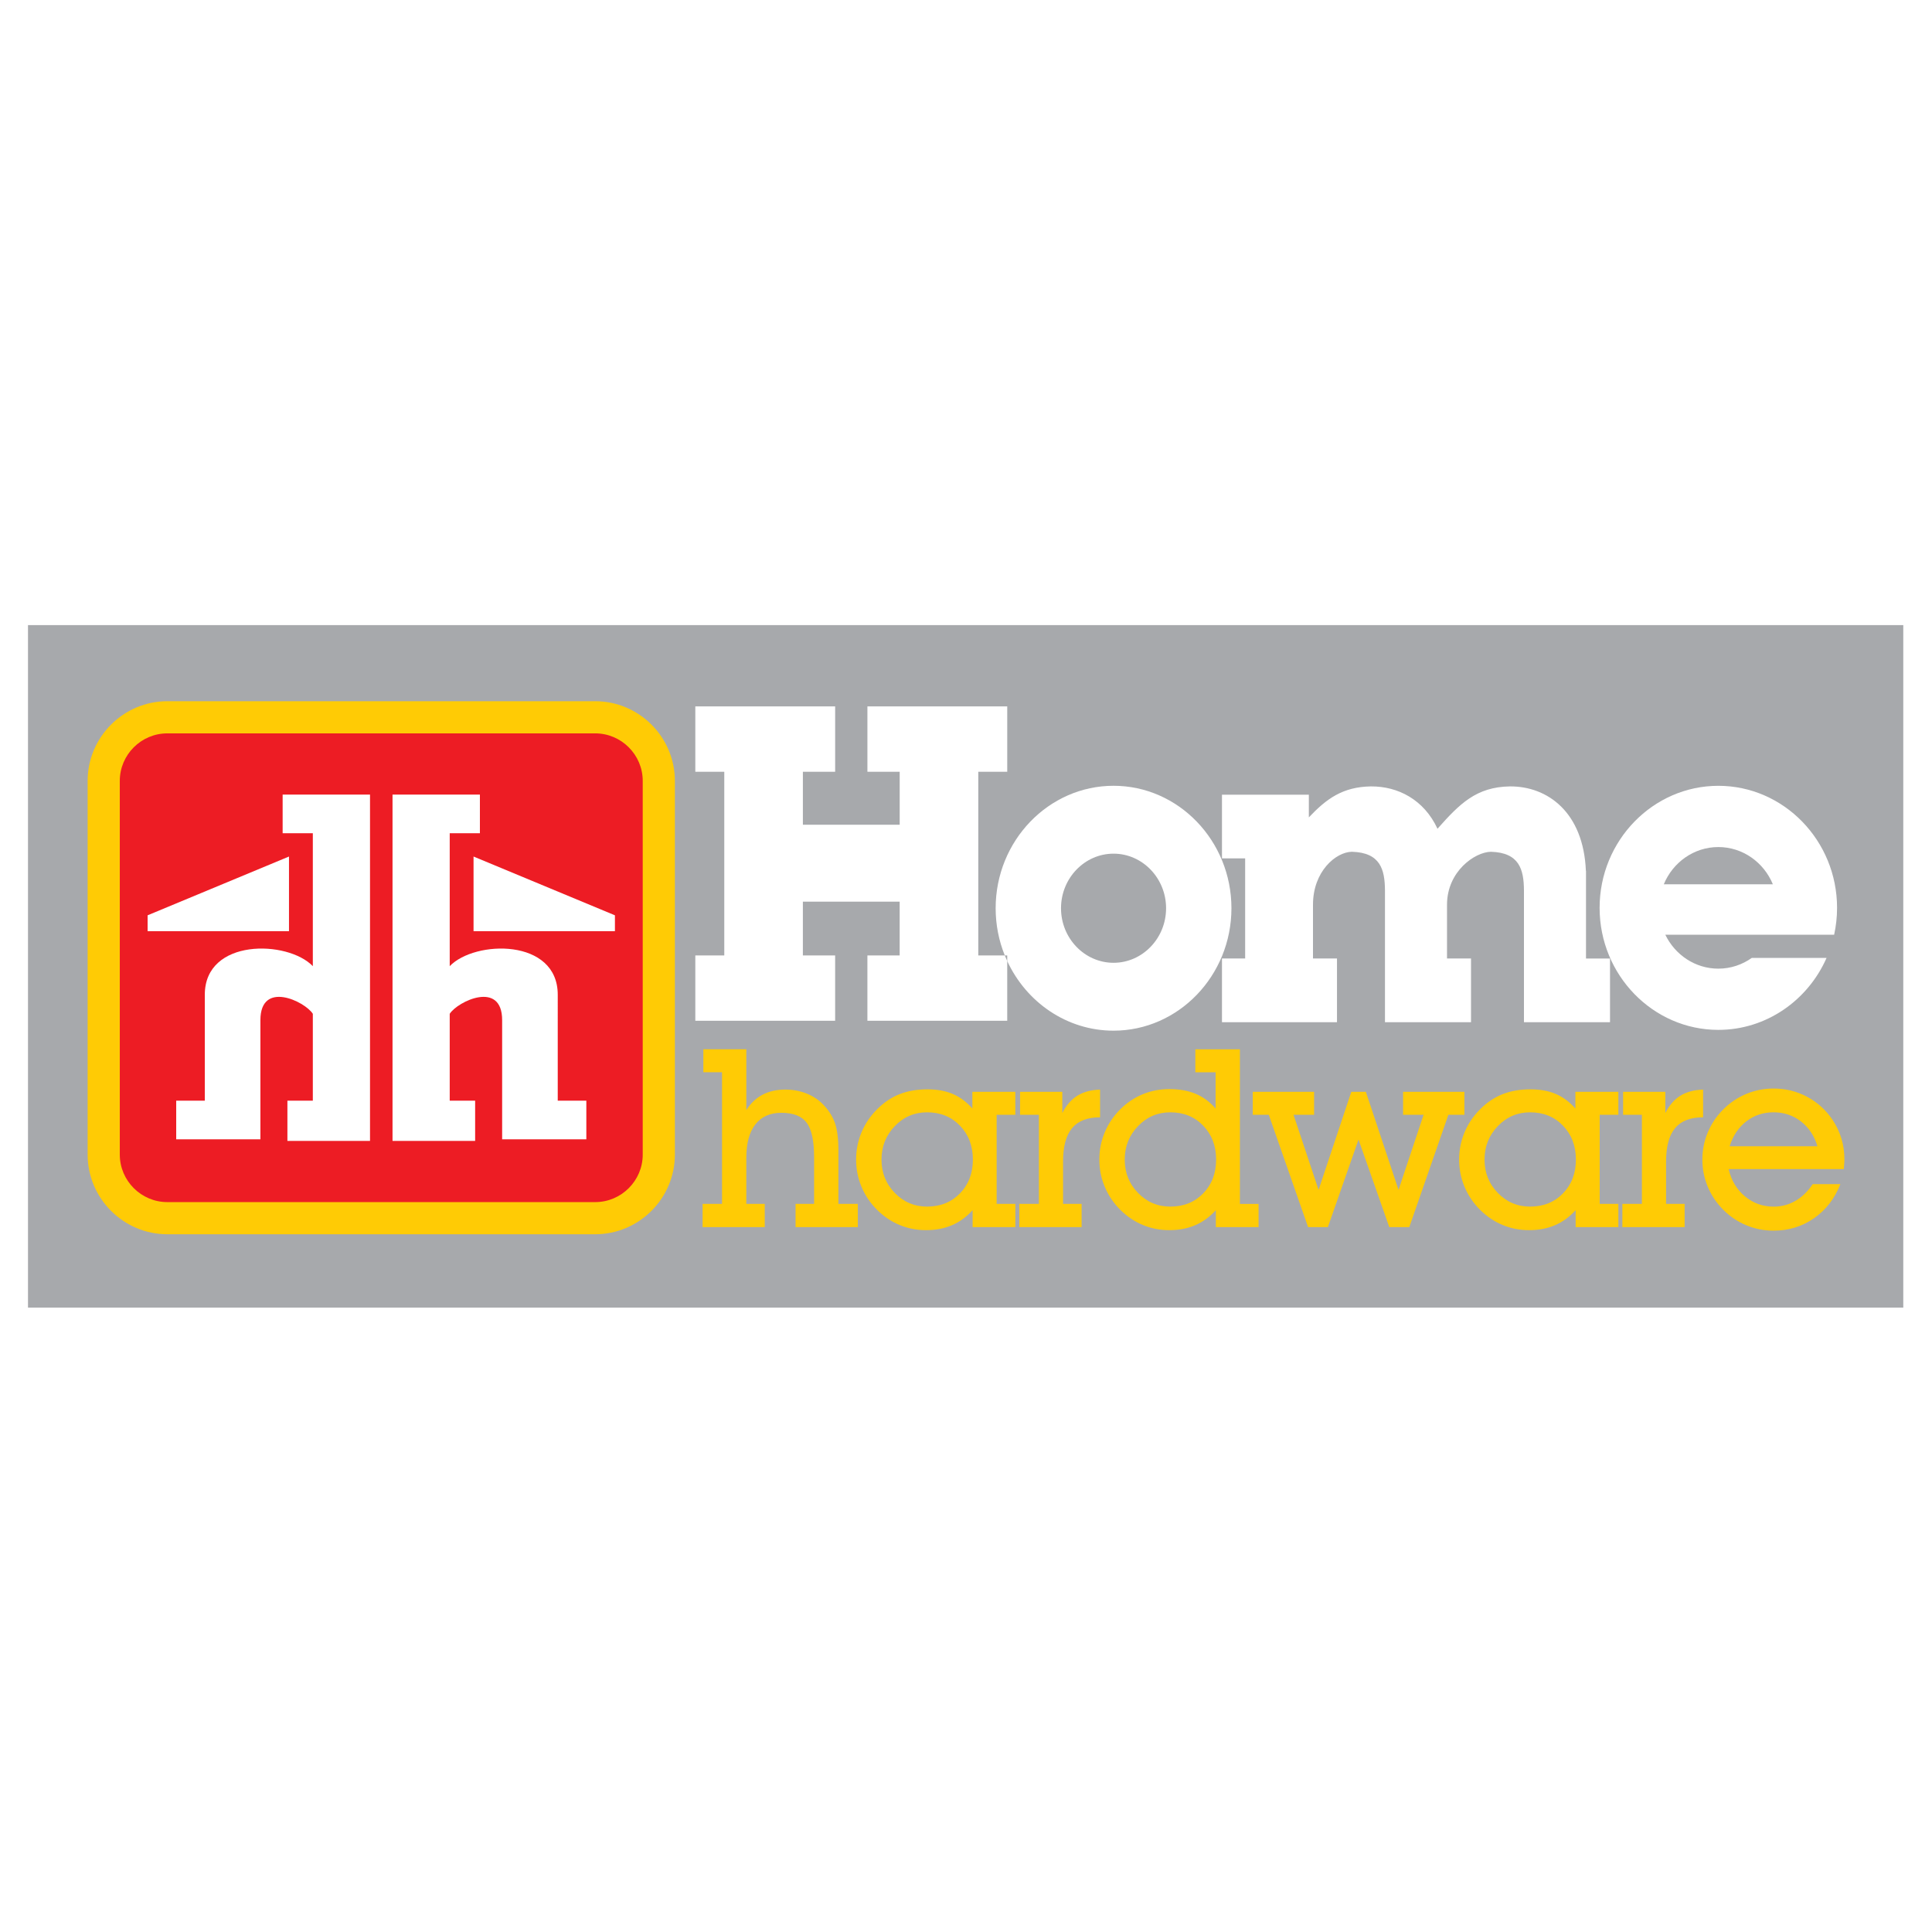
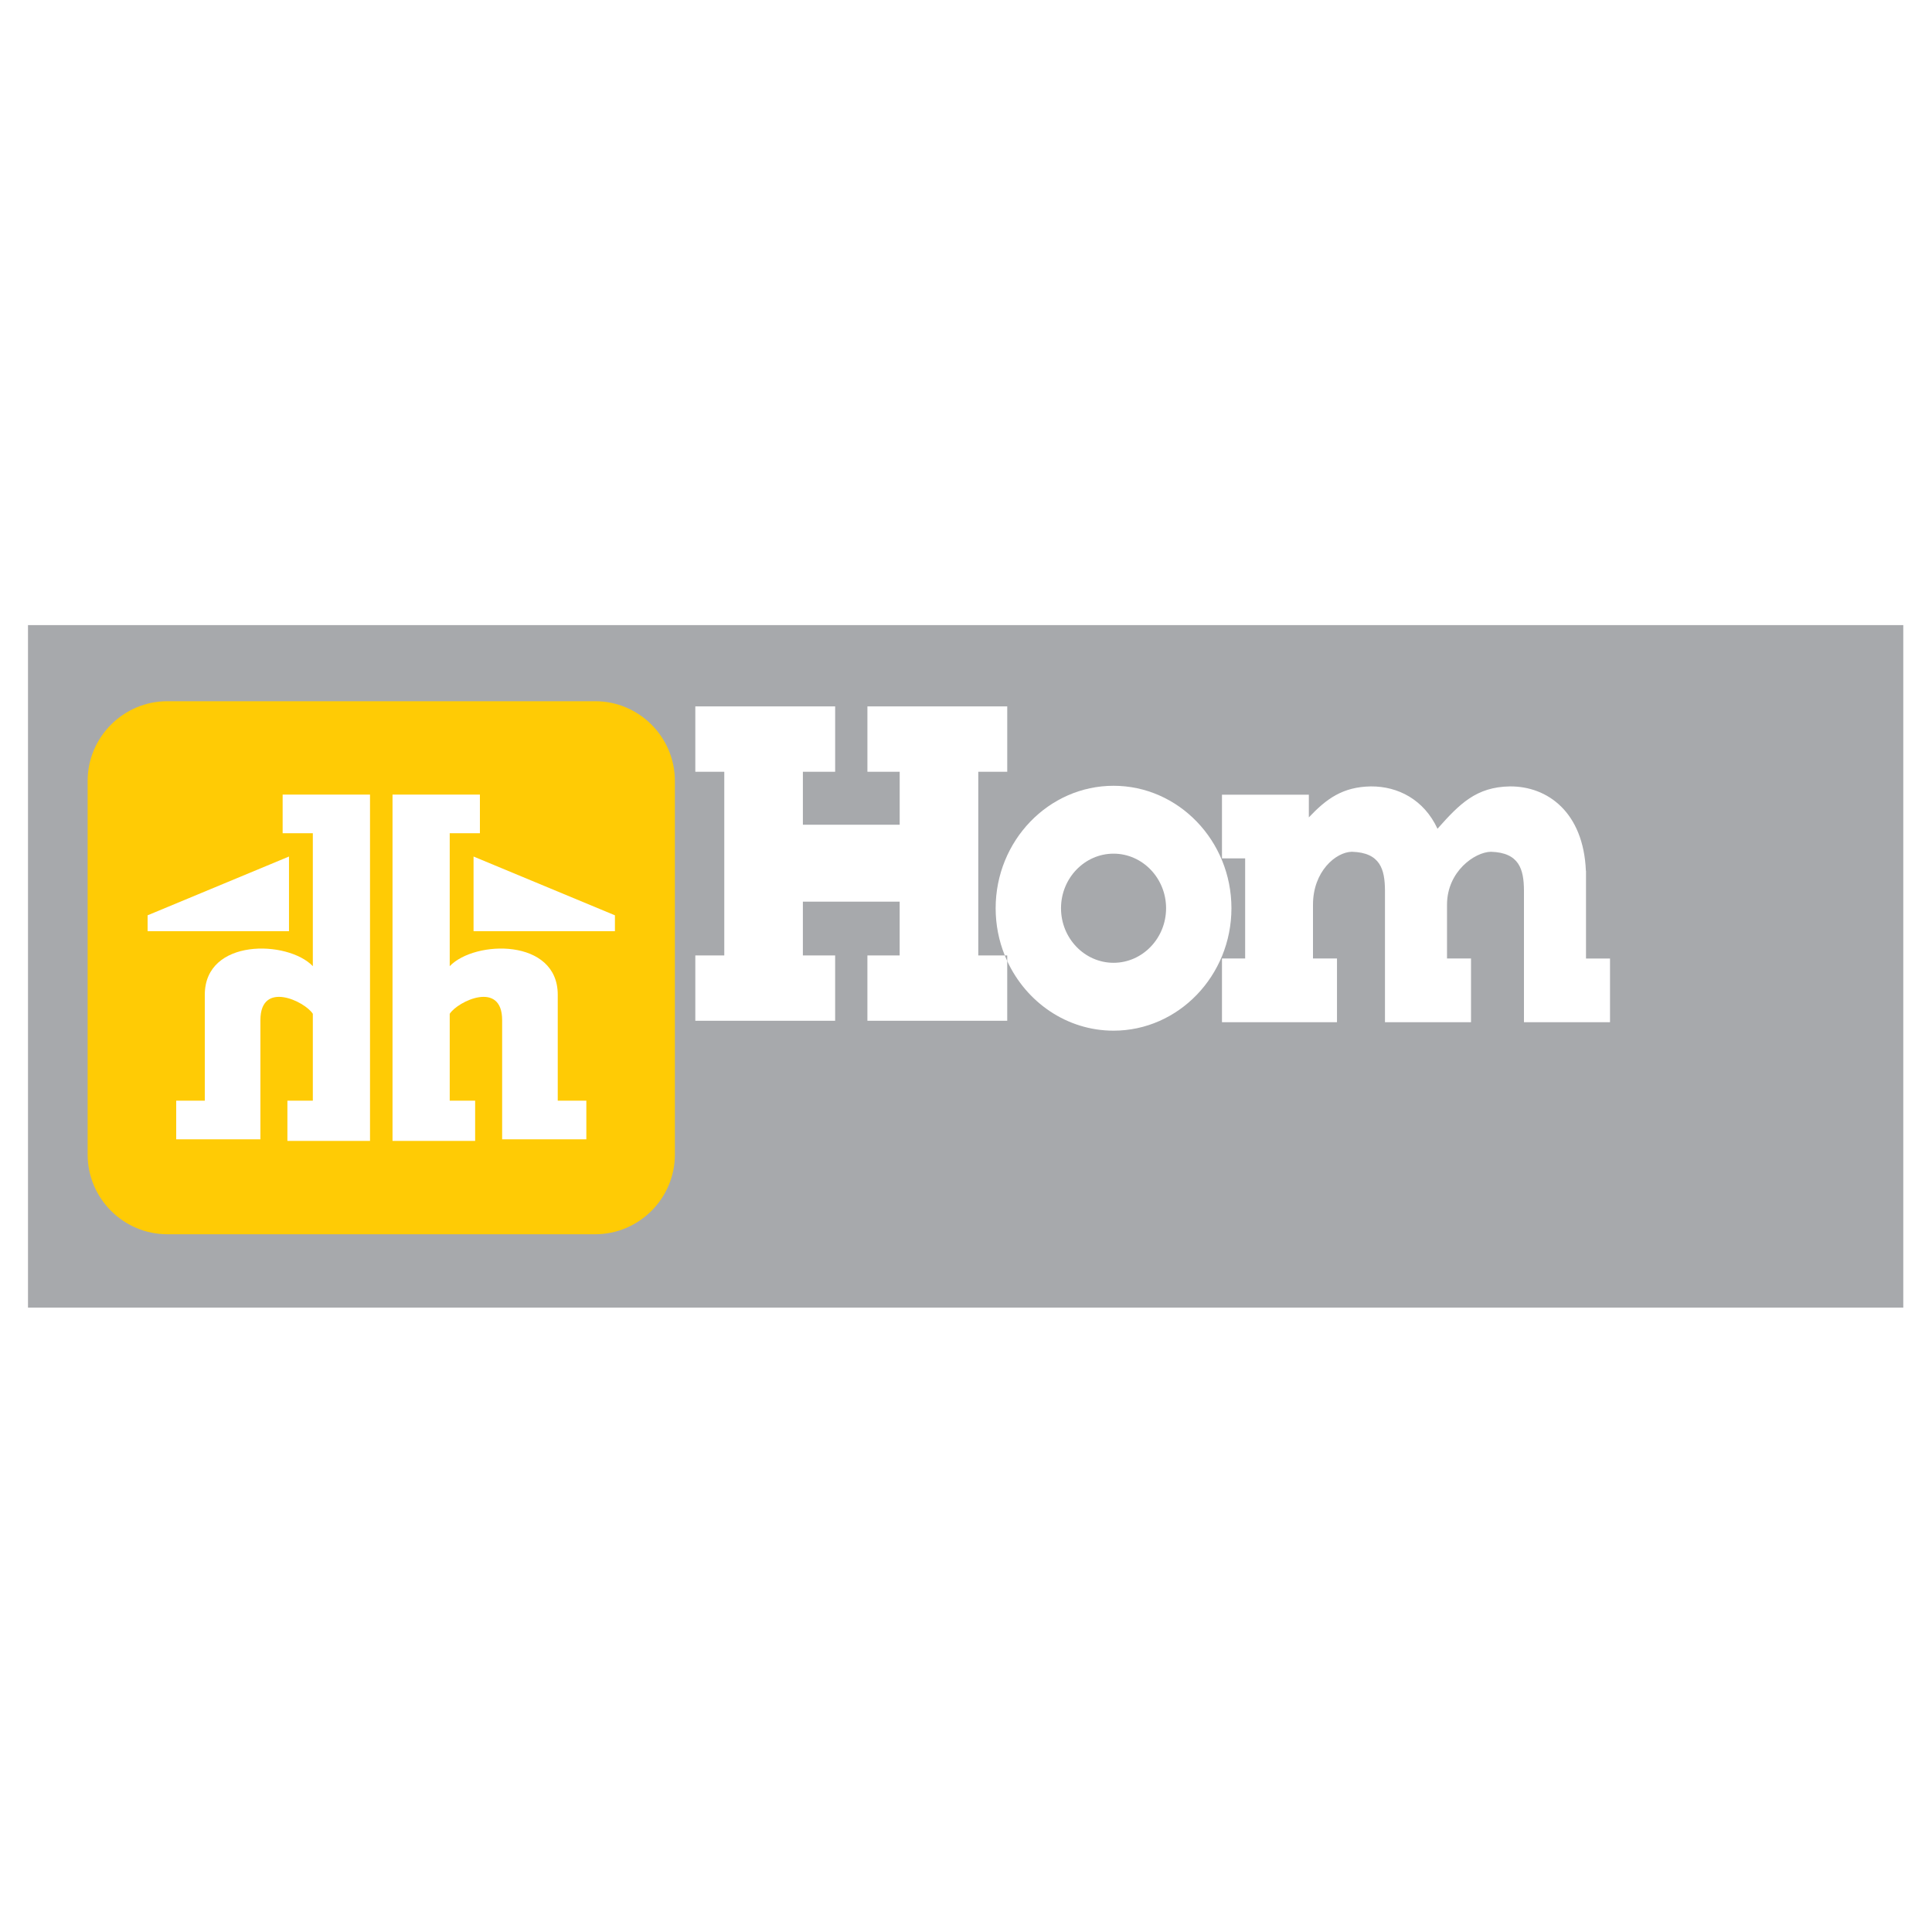
<svg xmlns="http://www.w3.org/2000/svg" version="1.0" id="Layer_1" x="0px" y="0px" width="192.744px" height="192.744px" viewBox="0 0 192.744 192.744" enable-background="new 0 0 192.744 192.744" xml:space="preserve">
  <g>
-     <polygon fill-rule="evenodd" clip-rule="evenodd" fill="#FFFFFF" points="0,0 192.744,0 192.744,192.744 0,192.744 0,0  " />
    <polygon fill-rule="evenodd" clip-rule="evenodd" fill="#A7A9AC" points="2.793,62.363 189.879,62.363 189.879,130.453    2.793,130.453 2.793,62.363 2.793,62.363 2.793,62.363  " />
    <path fill-rule="evenodd" clip-rule="evenodd" fill="#FFCB05" d="M16.691,69.956h42.69l0,0c4.372,0,7.948,3.577,7.948,7.948l0,0   v37.282l0,0c0,4.371-3.577,7.948-7.948,7.948l0,0h-42.69l0,0c-4.371,0-7.948-3.577-7.948-7.948l0,0V77.904l0,0   C8.744,73.533,12.32,69.956,16.691,69.956L16.691,69.956L16.691,69.956L16.691,69.956L16.691,69.956z" />
-     <path fill-rule="evenodd" clip-rule="evenodd" fill="#ED1C24" d="M16.691,73.164h42.69l0,0c2.607,0,4.74,2.133,4.74,4.74l0,0   v37.282l0,0c0,2.607-2.133,4.74-4.74,4.74l0,0h-42.69l0,0c-2.607,0-4.74-2.133-4.74-4.74l0,0V77.904l0,0   C11.951,75.297,14.084,73.164,16.691,73.164L16.691,73.164L16.691,73.164L16.691,73.164L16.691,73.164z" />
    <path fill-rule="evenodd" clip-rule="evenodd" fill="#FFFFFF" d="M39.16,79.271v34.55h8.242v-4.015h-2.536v-8.664l0,0   c0.793-1.244,5.23-3.377,5.23,0.634l0,0v11.887h8.4v-3.856h-2.853V99.239l0,0c0-5.651-8.264-5.464-10.777-2.852l0,0v-13.26h3.011   v-3.856H39.16L39.16,79.271L39.16,79.271L39.16,79.271z M36.914,79.271v34.55h-8.241v-4.015h2.536v-8.664l0,0   c-0.794-1.244-5.23-3.377-5.23,0.634l0,0v11.887h-8.4v-3.856h2.853V99.239l0,0c0-5.651,8.264-5.464,10.777-2.852l0,0v-13.26h-3.012   v-3.856H36.914L36.914,79.271L36.914,79.271L36.914,79.271z M47.243,85.451V92.9h14.105v-1.585L47.243,85.451L47.243,85.451   L47.243,85.451L47.243,85.451z M28.831,85.451V92.9H14.726v-1.585L28.831,85.451L28.831,85.451L28.831,85.451L28.831,85.451z" />
    <path fill-rule="evenodd" clip-rule="evenodd" fill="#FFFFFF" d="M97.597,95.317V76.994h2.889v-6.521H86.537v6.521h3.219v5.282   h-9.657v-5.282h3.219v-6.521H69.368v6.521h2.889v18.323h-2.889v6.521h13.949v-6.521h-3.219v-5.365h9.657v5.365h-3.219v6.521h13.949   V95.88l0,0c-0.085-0.185-0.166-0.373-0.243-0.562l0,0H97.597L97.597,95.317L97.597,95.317z" />
-     <path fill-rule="evenodd" clip-rule="evenodd" fill="#FFFFFF" d="M176.717,93.254h6.264l0,0c0.189-0.864,0.292-1.761,0.292-2.683   c0-6.706-5.32-12.175-11.845-12.175c-6.523,0-11.845,5.469-11.845,12.175s5.321,12.174,11.845,12.174   c4.794,0,8.938-2.954,10.798-7.181l0,0h-7.459l0,0c-0.951,0.675-2.1,1.073-3.339,1.073c-2.314,0-4.322-1.382-5.289-3.384l0,0h6.403   H176.717L176.717,93.254L176.717,93.254z M165.988,88.219c0.896-2.179,2.999-3.714,5.439-3.714s4.543,1.535,5.439,3.714l0,0   H165.988L165.988,88.219L165.988,88.219z" />
    <path fill-rule="evenodd" clip-rule="evenodd" fill="#FFFFFF" d="M111.092,78.393c-6.479,0-11.762,5.488-11.762,12.216   c0,1.667,0.325,3.259,0.912,4.709l0,0h0.243v0.562l0,0c1.9,4.102,5.944,6.944,10.606,6.944c6.479,0,11.762-5.488,11.762-12.216   S117.57,78.393,111.092,78.393L111.092,78.393L111.092,78.393L111.092,78.393z M111.092,96.052c-2.887,0-5.241-2.445-5.241-5.443   s2.354-5.444,5.241-5.444s5.241,2.446,5.241,5.444S113.979,96.052,111.092,96.052L111.092,96.052L111.092,96.052L111.092,96.052z" />
    <path fill-rule="evenodd" clip-rule="evenodd" fill="#FFFFFF" d="M158.227,87.781c0.003-0.142,0.001-0.28,0-0.418l0,0v-0.489   h-0.013l0,0c-0.241-5.851-3.834-8.445-7.58-8.419c-3.363,0.054-5.018,1.739-7.224,4.225c-1.349-2.913-3.956-4.244-6.644-4.225   c-2.82,0.045-4.439,1.239-6.19,3.09l0,0V79.28h-8.667v6.355h2.312v9.987h-2.312v6.356h11.474v-6.356h-2.394v-5.365l0,0   c0-3.33,2.283-5.254,3.879-5.282c2.844,0.081,3.289,1.763,3.302,3.862l0,0v0.1v13.042h8.584v-6.356h-2.394v-5.365l0,0   c0-3.33,2.779-5.254,4.375-5.282c2.843,0.081,3.288,1.763,3.301,3.862l0,0v0.1v13.042h8.585v-6.356h-2.395V87.781L158.227,87.781   L158.227,87.781z" />
-     <path fill-rule="evenodd" clip-rule="evenodd" fill="#FFCB05" d="M72.032,120.105v-13.133h-1.863v-2.292h4.288v6.068l0,0   c0.437-0.69,0.981-1.203,1.625-1.539c0.645-0.337,1.402-0.508,2.263-0.508c0.728,0,1.418,0.125,2.062,0.37   c0.645,0.25,1.202,0.604,1.664,1.069c0.57,0.573,0.973,1.197,1.214,1.863c0.237,0.665,0.358,1.584,0.358,2.753l0,0v5.348h1.938   v2.316h-6.213v-2.316h1.85v-4.641l0,0c0-1.647-0.249-2.804-0.744-3.46c-0.495-0.658-1.335-0.986-2.52-0.986   c-1.131,0-1.997,0.387-2.596,1.156c-0.603,0.773-0.902,1.884-0.902,3.34l0,0v4.591h1.838v2.316h-6.2v-2.316H72.032L72.032,120.105   L72.032,120.105L72.032,120.105z M97.058,115.685c0-1.364-0.429-2.491-1.285-3.381c-0.857-0.891-1.955-1.335-3.286-1.335   c-1.26,0-2.333,0.457-3.218,1.377c-0.886,0.919-1.327,2.029-1.327,3.339c0,1.307,0.44,2.416,1.327,3.327   c0.885,0.91,1.958,1.364,3.218,1.364c1.331,0,2.429-0.44,3.286-1.323C96.629,118.172,97.058,117.049,97.058,115.685L97.058,115.685   L97.058,115.685L97.058,115.685L97.058,115.685z M99.432,120.105h1.863v2.316h-4.263v-1.692l0,0   c-0.599,0.665-1.281,1.165-2.046,1.496c-0.765,0.333-1.63,0.5-2.595,0.5c-0.936,0-1.813-0.171-2.637-0.512   c-0.828-0.342-1.576-0.845-2.25-1.51c-0.682-0.682-1.202-1.451-1.56-2.312c-0.358-0.856-0.536-1.759-0.536-2.707   c0-0.943,0.178-1.847,0.536-2.707c0.358-0.861,0.877-1.631,1.56-2.312c0.682-0.687,1.431-1.186,2.241-1.506   c0.811-0.319,1.734-0.482,2.766-0.482c0.977,0,1.826,0.154,2.544,0.462c0.724,0.312,1.376,0.794,1.951,1.451l0,0v-1.667h4.287   v2.292h-1.863V120.105L99.432,120.105L99.432,120.105L99.432,120.105z M103.643,120.105v-8.891h-1.876v-2.292h4.213v2.12l0,0   c0.392-0.773,0.89-1.347,1.493-1.725c0.607-0.379,1.364-0.583,2.275-0.616l0,0v2.766l0,0c-1.26,0-2.192,0.357-2.791,1.077   c-0.603,0.72-0.902,1.83-0.902,3.331l0,0v4.229h1.851v2.316h-6.213v-2.316H103.643L103.643,120.105L103.643,120.105   L103.643,120.105z M112.208,115.685c0,1.307,0.44,2.416,1.326,3.327c0.886,0.91,1.959,1.364,3.219,1.364   c1.331,0,2.429-0.44,3.286-1.323c0.856-0.881,1.285-2.004,1.285-3.368s-0.429-2.491-1.285-3.381   c-0.857-0.891-1.955-1.335-3.286-1.335c-1.26,0-2.333,0.457-3.219,1.377C112.648,113.265,112.208,114.375,112.208,115.685   L112.208,115.685L112.208,115.685L112.208,115.685L112.208,115.685z M121.299,120.729c-0.6,0.665-1.28,1.165-2.046,1.496   c-0.766,0.333-1.631,0.5-2.595,0.5c-0.936,0-1.813-0.171-2.637-0.512c-0.828-0.342-1.576-0.845-2.25-1.51   c-0.683-0.682-1.202-1.455-1.56-2.312c-0.358-0.856-0.536-1.759-0.536-2.707c0-0.952,0.178-1.855,0.536-2.711   c0.357-0.857,0.877-1.631,1.56-2.312c0.674-0.665,1.422-1.165,2.25-1.502c0.823-0.337,1.701-0.507,2.637-0.507   c0.997,0,1.875,0.158,2.624,0.47c0.753,0.312,1.417,0.803,1.992,1.468l0,0v-3.617h-2.021v-2.292h4.445v15.425h1.863v2.316h-4.263   V120.729L121.299,120.729L121.299,120.729L121.299,120.729z M130.5,122.422l-3.921-11.207h-1.598v-2.292h6.117v2.292h-2.05   l2.499,7.493l3.265-9.785h1.452l3.26,9.785l2.5-7.493h-2.047v-2.292h6.117v2.292h-1.597l-3.9,11.207h-1.996l-3.069-8.733   l-3.057,8.733H130.5L130.5,122.422L130.5,122.422L130.5,122.422z M157.218,115.685c0-1.364-0.429-2.491-1.285-3.381   c-0.856-0.891-1.954-1.335-3.286-1.335c-1.26,0-2.333,0.457-3.218,1.377c-0.886,0.919-1.326,2.029-1.326,3.339   c0,1.307,0.44,2.416,1.326,3.327c0.885,0.91,1.958,1.364,3.218,1.364c1.332,0,2.43-0.44,3.286-1.323   C156.789,118.172,157.218,117.049,157.218,115.685L157.218,115.685L157.218,115.685L157.218,115.685L157.218,115.685z    M159.593,120.105h1.862v2.316h-4.263v-1.692l0,0c-0.599,0.665-1.28,1.165-2.046,1.496c-0.765,0.333-1.63,0.5-2.595,0.5   c-0.936,0-1.813-0.171-2.637-0.512c-0.828-0.342-1.576-0.845-2.25-1.51c-0.682-0.682-1.202-1.451-1.56-2.312   c-0.357-0.856-0.536-1.759-0.536-2.707c0-0.943,0.179-1.847,0.536-2.707c0.357-0.861,0.878-1.631,1.56-2.312   c0.682-0.687,1.431-1.186,2.241-1.506c0.812-0.319,1.734-0.482,2.767-0.482c0.977,0,1.825,0.154,2.544,0.462   c0.724,0.312,1.377,0.794,1.951,1.451l0,0v-1.667h4.287v2.292h-1.862V120.105L159.593,120.105L159.593,120.105L159.593,120.105z    M163.803,120.105v-8.891h-1.876v-2.292h4.213v2.12l0,0c0.392-0.773,0.891-1.347,1.493-1.725c0.607-0.379,1.364-0.583,2.275-0.616   l0,0v2.766l0,0c-1.26,0-2.192,0.357-2.79,1.077c-0.604,0.72-0.903,1.83-0.903,3.331l0,0v4.229h1.851v2.316h-6.213v-2.316H163.803   L163.803,120.105L163.803,120.105L163.803,120.105z M172.552,114.354h8.762l0,0c-0.308-1.04-0.857-1.863-1.639-2.472   c-0.786-0.61-1.696-0.914-2.736-0.914c-1.031,0-1.934,0.3-2.712,0.895C173.453,112.462,172.893,113.289,172.552,114.354   L172.552,114.354L172.552,114.354L172.552,114.354L172.552,114.354z M183.605,118.13c-0.57,1.447-1.447,2.582-2.633,3.406   c-1.186,0.828-2.529,1.239-4.034,1.239c-0.948,0-1.854-0.179-2.716-0.536c-0.86-0.357-1.626-0.87-2.291-1.535   c-0.683-0.682-1.202-1.455-1.56-2.316c-0.358-0.861-0.536-1.759-0.536-2.703c0-0.943,0.178-1.842,0.536-2.703   c0.357-0.86,0.877-1.635,1.56-2.316c0.665-0.665,1.431-1.177,2.291-1.535c0.861-0.357,1.764-0.535,2.716-0.535   c1.202,0,2.316,0.273,3.352,0.827c1.032,0.553,1.88,1.322,2.546,2.316c0.391,0.59,0.682,1.214,0.877,1.863   c0.195,0.648,0.292,1.335,0.292,2.058c0,0.113-0.005,0.237-0.013,0.37c-0.009,0.134-0.026,0.337-0.05,0.604l0,0h-11.486l0,0   c0.266,1.14,0.811,2.046,1.634,2.724c0.819,0.679,1.771,1.02,2.849,1.02c0.79,0,1.514-0.191,2.175-0.574   c0.666-0.383,1.239-0.939,1.727-1.672l0,0H183.605L183.605,118.13L183.605,118.13L183.605,118.13z" />
  </g>
</svg>